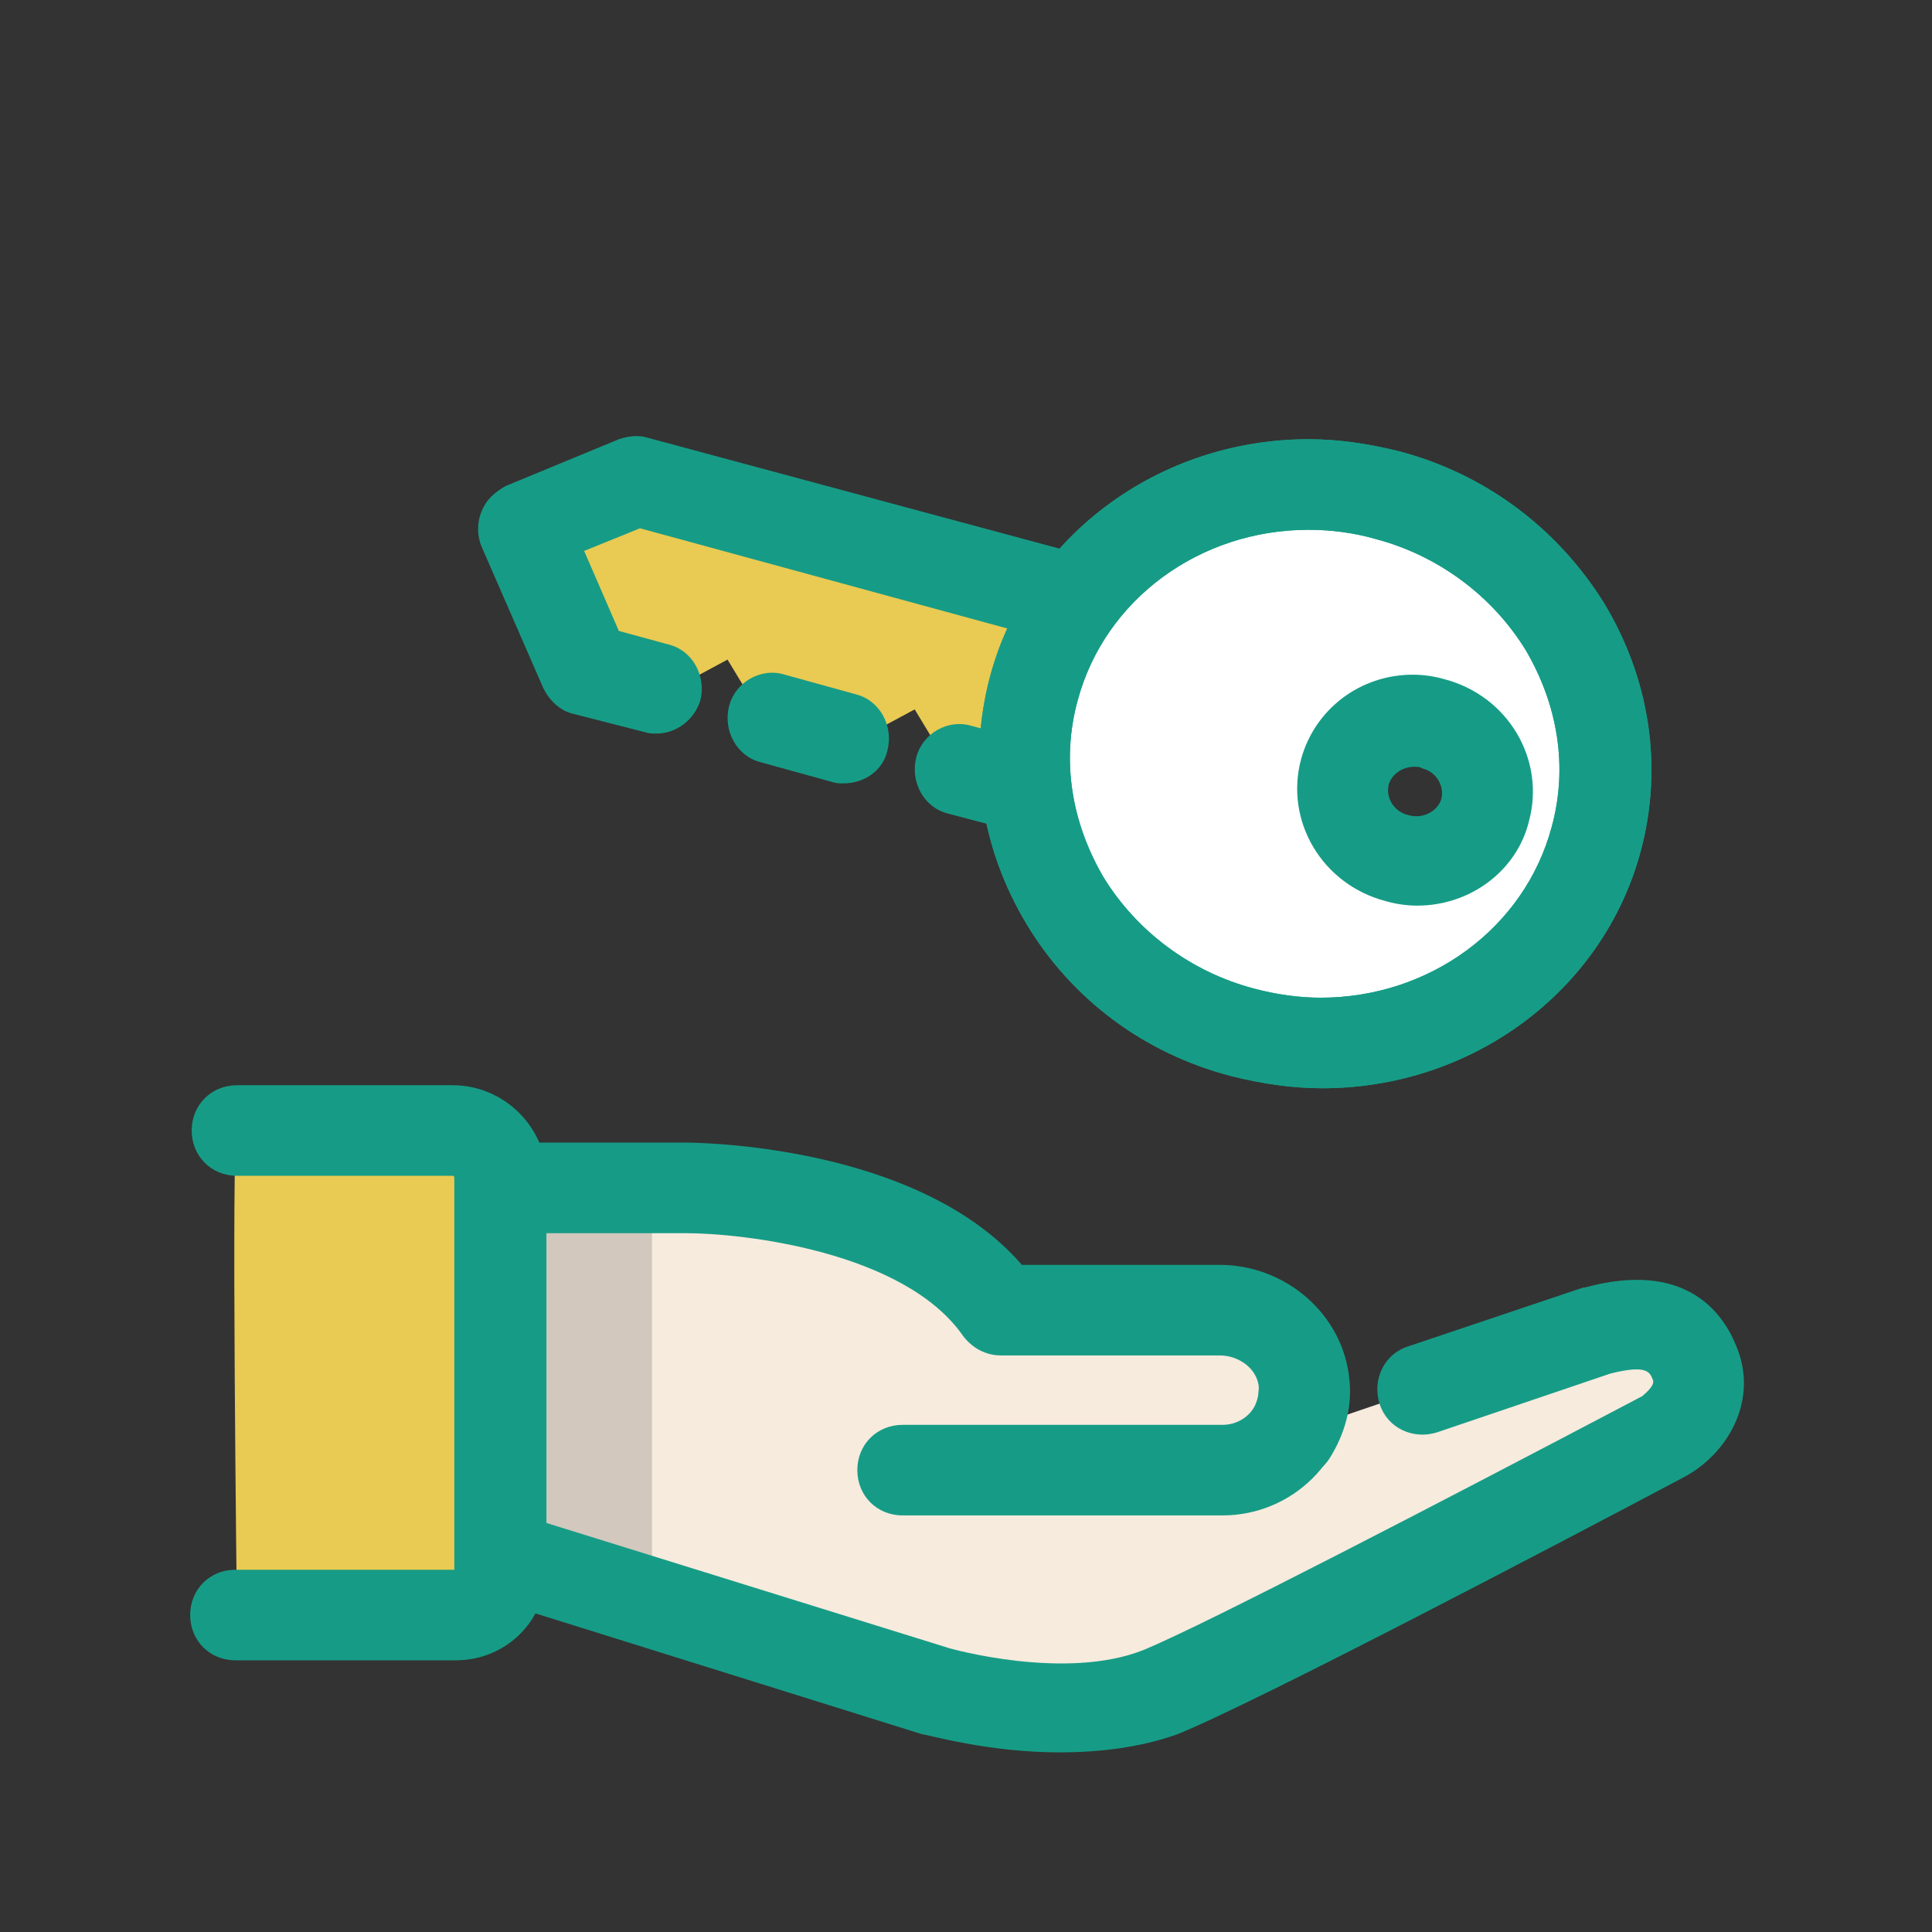
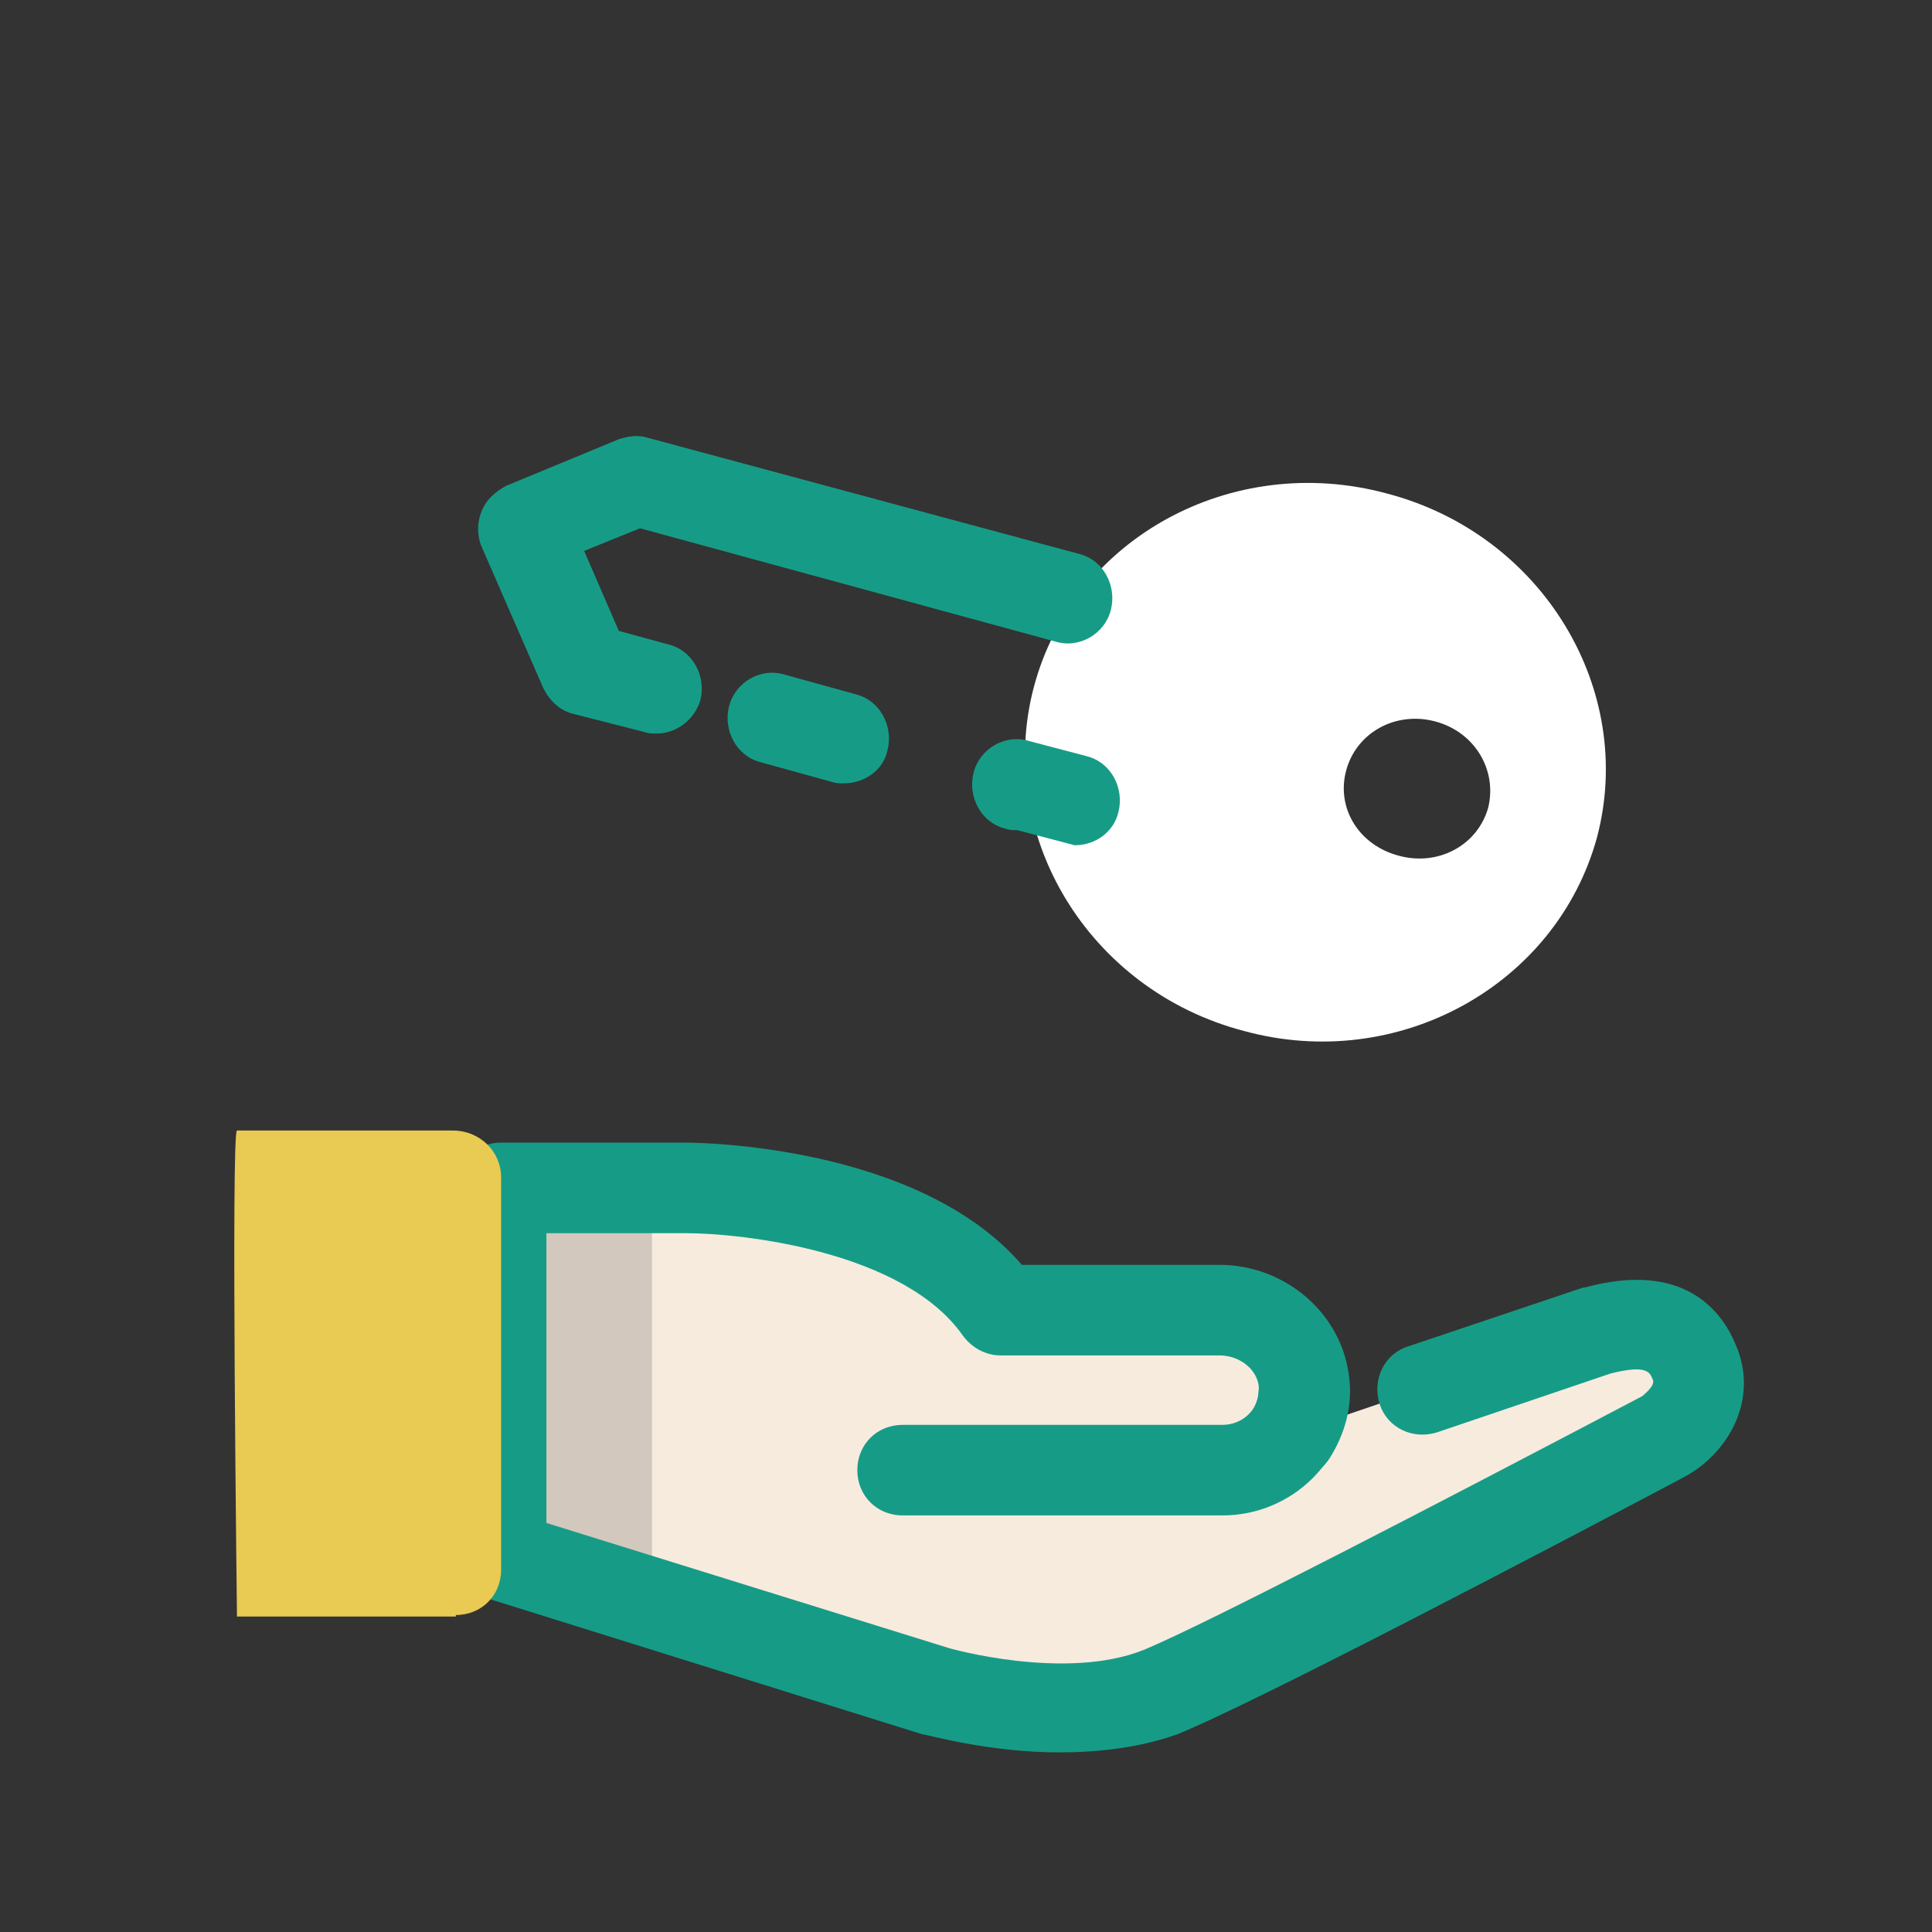
<svg xmlns="http://www.w3.org/2000/svg" viewBox="0,0,256,256" width="128px" height="128px" fill-rule="nonzero">
  <rect x="0" y="0" width="256" height="256" fill="#333333" stroke="none" />
  <g fill="none" fill-rule="nonzero" stroke="none" stroke-width="1" stroke-linecap="butt" stroke-linejoin="miter" stroke-miterlimit="10" stroke-dasharray="" stroke-dashoffset="0" font-family="none" font-weight="none" font-size="none" text-anchor="none" style="mix-blend-mode: normal">
    <g transform="scale(2,2)">
      <path d="M105.8,88.1l-20.3,6.9c0.6,-1 1,-2.1 0.9,-3.4c-0.2,-2.8 -2.7,-4.9 -5.6,-4.9h-14.5c-5.6,-8.1 -20.9,-8.1 -20.9,-8.1h-12.2v24.4l28.8,9c0,0 8.7,2.5 14.9,0c5.3,-2.1 26.6,-13.3 33.3,-16.9c1.3,-0.699 3.1,-2.699 2.1,-5c-0.9,-1.9 -2.5,-3.2 -6.5,-2" fill="#f7ebde" />
      <path d="M43.2,78.7h-10v24.3l9.816,3.068c0.094,-0.745 0.184,-1.406 0.184,-2.068v-25.3" fill="#d2c8bd" />
      <path d="M81,100.4h-21.2c-1.7,0 -3,-1.3 -3,-3c0,-1.7 1.3,-3 3,-3h21.2c1.3,0 2.4,-1 2.4,-2.3c0,-1.7 1.3,-3 3,-3c1.7,0 3,1.3 3,3c0,4.6 -3.8,8.3 -8.4,8.3z" fill="#169c86" />
      <path d="M70.2,116.1c-4.8,0 -8.8,-1.2 -9.1,-1.2l-28.8,-9c-1.3,-0.4 -2.1,-1.6 -2.1,-2.9v-24.3c0,-1.7 1.3,-3 3,-3h12.2c0.7,0 15.4,0.1 22.3,8.1h13.1c4.4,0 8.2,3.3 8.6,7.6c0.2,1.8 -0.3,3.6 -1.3,5.2c-0.7,1.1 -2,1.7 -3.3,1.4v0c-0.9,-0.2 -1.7,-0.9 -2.1,-1.8c-0.4,-0.9 -0.2,-1.9 0.3,-2.8c0.2,-0.3 0.4,-0.8 0.4,-1.5c-0.1,-1.2 -1.3,-2.1 -2.6,-2.1h-14.5c-1,0 -1.9,-0.5 -2.5,-1.3c-3.9,-5.6 -14.6,-6.8 -18.4,-6.8h-9.2v19.2l26.7,8.3c0,0 7.7,2.2 12.9,0.1c4.1,-1.7 19.7,-9.8 33,-16.8c0.1,-0.1 0.9,-0.7 0.7,-1.1c-0.2,-0.5 -0.4,-1 -2.8,-0.4l-11.5,3.9c-1.6,0.5 -3.3,-0.3 -3.8,-1.9c-0.5,-1.6 0.3,-3.3 1.9,-3.8l11.6,-3.9h0.1c6.6,-1.8 9.1,1.6 10,3.8c1.6,3.7 -0.6,7.3 -3.5,8.8c-8.3,4.4 -28.3,14.9 -33.5,17c-2.5,0.9 -5.3,1.2 -7.8,1.2z" fill="#169c86" />
      <path d="M30.2,107c1.7,0 3,-1.3 3,-3v-26c0,-1.7 -1.4,-3.1 -3.2,-3.1h-14.3c-0.4,0 0,32.2 0,32.2h14.5z" fill="#e9ca52" />
-       <path d="M30.2,110h-14.6c-1.7,0 -3,-1.3 -3,-3c0,-1.7 1.3,-3 3,-3h14.5v-26c0,-0.1 -0.1,-0.1 -0.2,-0.1h-14.2c-1.7,0 -3,-1.3 -3,-3c0,-1.7 1.3,-3 3,-3h14.3c3.4,0 6.2,2.8 6.2,6.1v26c0,3.4 -2.7,6 -6,6z" fill="#169c86" />
      <path d="M105.8,55.5c2.6,-9.8 -3.6,-20.1 -13.9,-22.8c-10.3,-2.8 -20.8,3 -23.4,12.8c-2.6,9.8 3.6,20.1 13.9,22.8c10.2,2.8 20.7,-3 23.4,-12.8zM89.2,51c0.7,-2.5 3.3,-3.9 5.9,-3.2c2.6,0.7 4.1,3.2 3.5,5.7c-0.7,2.5 -3.3,3.9 -5.9,3.2c-2.7,-0.7 -4.2,-3.2 -3.5,-5.7z" fill="#ffffff" />
-       <path d="M68,52.2l-5.1,-1.4l-2.3,-3.8l-3.9,2.1l-6.2,-1.6l-2.3,-3.8l-3.9,2.1l-5.5,-1.4l-4.1,-9.4l7.5,-3.1l29.2,7.8" fill="#e9ca52" />
-       <path d="M87.6,72.1v0c-2,0 -4,-0.3 -6,-0.8c-5.8,-1.5 -10.6,-5.1 -13.6,-10.1c-3,-5 -3.9,-10.8 -2.4,-16.4c2.5,-9.3 11.2,-15.7 21.1,-15.7c2,0 4,0.3 6,0.8c5.7,1.5 10.5,5.1 13.6,10.1c3,5 3.9,10.8 2.4,16.4c-2.5,9.3 -11.2,15.7 -21.1,15.7zM86.7,35.1c-7.2,0 -13.5,4.6 -15.3,11.3c-1.1,4 -0.4,8.1 1.7,11.7c2.2,3.6 5.8,6.3 10,7.4c1.5,0.4 3,0.6 4.4,0.6c7.2,0 13.5,-4.6 15.3,-11.3c1.1,-4 0.4,-8.1 -1.7,-11.7c-2.2,-3.6 -5.8,-6.3 -10,-7.4c-1.4,-0.4 -2.9,-0.6 -4.4,-0.6zM93.9,60c-0.7,0 -1.4,-0.1 -2.1,-0.3c-4.2,-1.1 -6.7,-5.3 -5.6,-9.4c0.9,-3.3 3.9,-5.6 7.4,-5.6c0.7,0 1.4,0.1 2.1,0.3c4.2,1.1 6.7,5.3 5.6,9.4c-0.8,3.3 -3.9,5.6 -7.4,5.6zM93.7,50.8c-0.8,0 -1.5,0.5 -1.7,1.2c-0.2,0.9 0.4,1.8 1.3,2c1,0.3 2,-0.3 2.2,-1.1c0.2,-0.9 -0.4,-1.8 -1.3,-2c-0.1,-0.1 -0.3,-0.1 -0.5,-0.1z" fill="#169c86" />
-       <path d="M87.6,72.1c-2,0 -4,-0.3 -6,-0.8c-5.8,-1.5 -10.6,-5.1 -13.6,-10.1c-3,-5 -3.9,-10.8 -2.4,-16.4c2.5,-9.3 11.2,-15.7 21.1,-15.7c2,0 4,0.3 6,0.8c5.7,1.5 10.5,5.1 13.6,10.1c3,5 3.9,10.8 2.4,16.4c-2.5,9.3 -11.2,15.7 -21.1,15.7zM86.7,35.1c-7.2,0 -13.5,4.6 -15.3,11.3c-1.1,4 -0.4,8.1 1.7,11.7c2.2,3.6 5.8,6.3 10,7.4c1.5,0.4 3,0.6 4.4,0.6c7.2,0 13.5,-4.6 15.3,-11.3c1.1,-4 0.4,-8.1 -1.7,-11.7c-2.2,-3.6 -5.8,-6.3 -10,-7.4c-1.4,-0.4 -2.9,-0.6 -4.4,-0.6z" fill="#169c86" />
      <path d="M43.5,48.6c-0.3,0 -0.5,0 -0.8,-0.1l-4.7,-1.2c-0.9,-0.2 -1.6,-0.9 -2,-1.7l-4.1,-9.4c-0.3,-0.7 -0.3,-1.6 0,-2.3c0.3,-0.8 0.9,-1.3 1.6,-1.7l7.5,-3.1c0.6,-0.2 1.3,-0.3 1.9,-0.1l28.6,7.7c1.6,0.4 2.5,2.1 2.1,3.7c-0.4,1.6 -2.1,2.6 -3.7,2.1l-27.5,-7.5l-3.7,1.5l2.3,5.3l3.3,0.9c1.6,0.4 2.5,2.1 2.1,3.7c-0.4,1.3 -1.6,2.2 -2.9,2.2z" fill="#169c86" />
-       <path d="M55.9,51.9c-0.3,0 -0.5,0 -0.8,-0.1l-4.7,-1.3c-1.6,-0.4 -2.5,-2.1 -2.1,-3.7c0.4,-1.6 2.1,-2.6 3.7,-2.1l4.7,1.3c1.6,0.4 2.5,2.1 2.1,3.7c-0.3,1.4 -1.6,2.2 -2.9,2.2zM67.4,55c-0.3,0 -0.5,0 -0.8,-0.1l-3.8,-1c-1.6,-0.4 -2.5,-2.1 -2.1,-3.7c0.4,-1.6 2.1,-2.6 3.7,-2.1l3.8,1c1.6,0.4 2.5,2.1 2.1,3.7c-0.3,1.3 -1.5,2.2 -2.9,2.2z" fill="#169c86" />
+       <path d="M55.9,51.9c-0.3,0 -0.5,0 -0.8,-0.1l-4.7,-1.3c-1.6,-0.4 -2.5,-2.1 -2.1,-3.7c0.4,-1.6 2.1,-2.6 3.7,-2.1l4.7,1.3c1.6,0.4 2.5,2.1 2.1,3.7c-0.3,1.4 -1.6,2.2 -2.9,2.2zM67.4,55c-0.3,0 -0.5,0 -0.8,-0.1c-1.6,-0.4 -2.5,-2.1 -2.1,-3.7c0.4,-1.6 2.1,-2.6 3.7,-2.1l3.8,1c1.6,0.4 2.5,2.1 2.1,3.7c-0.3,1.3 -1.5,2.2 -2.9,2.2z" fill="#169c86" />
    </g>
  </g>
</svg>